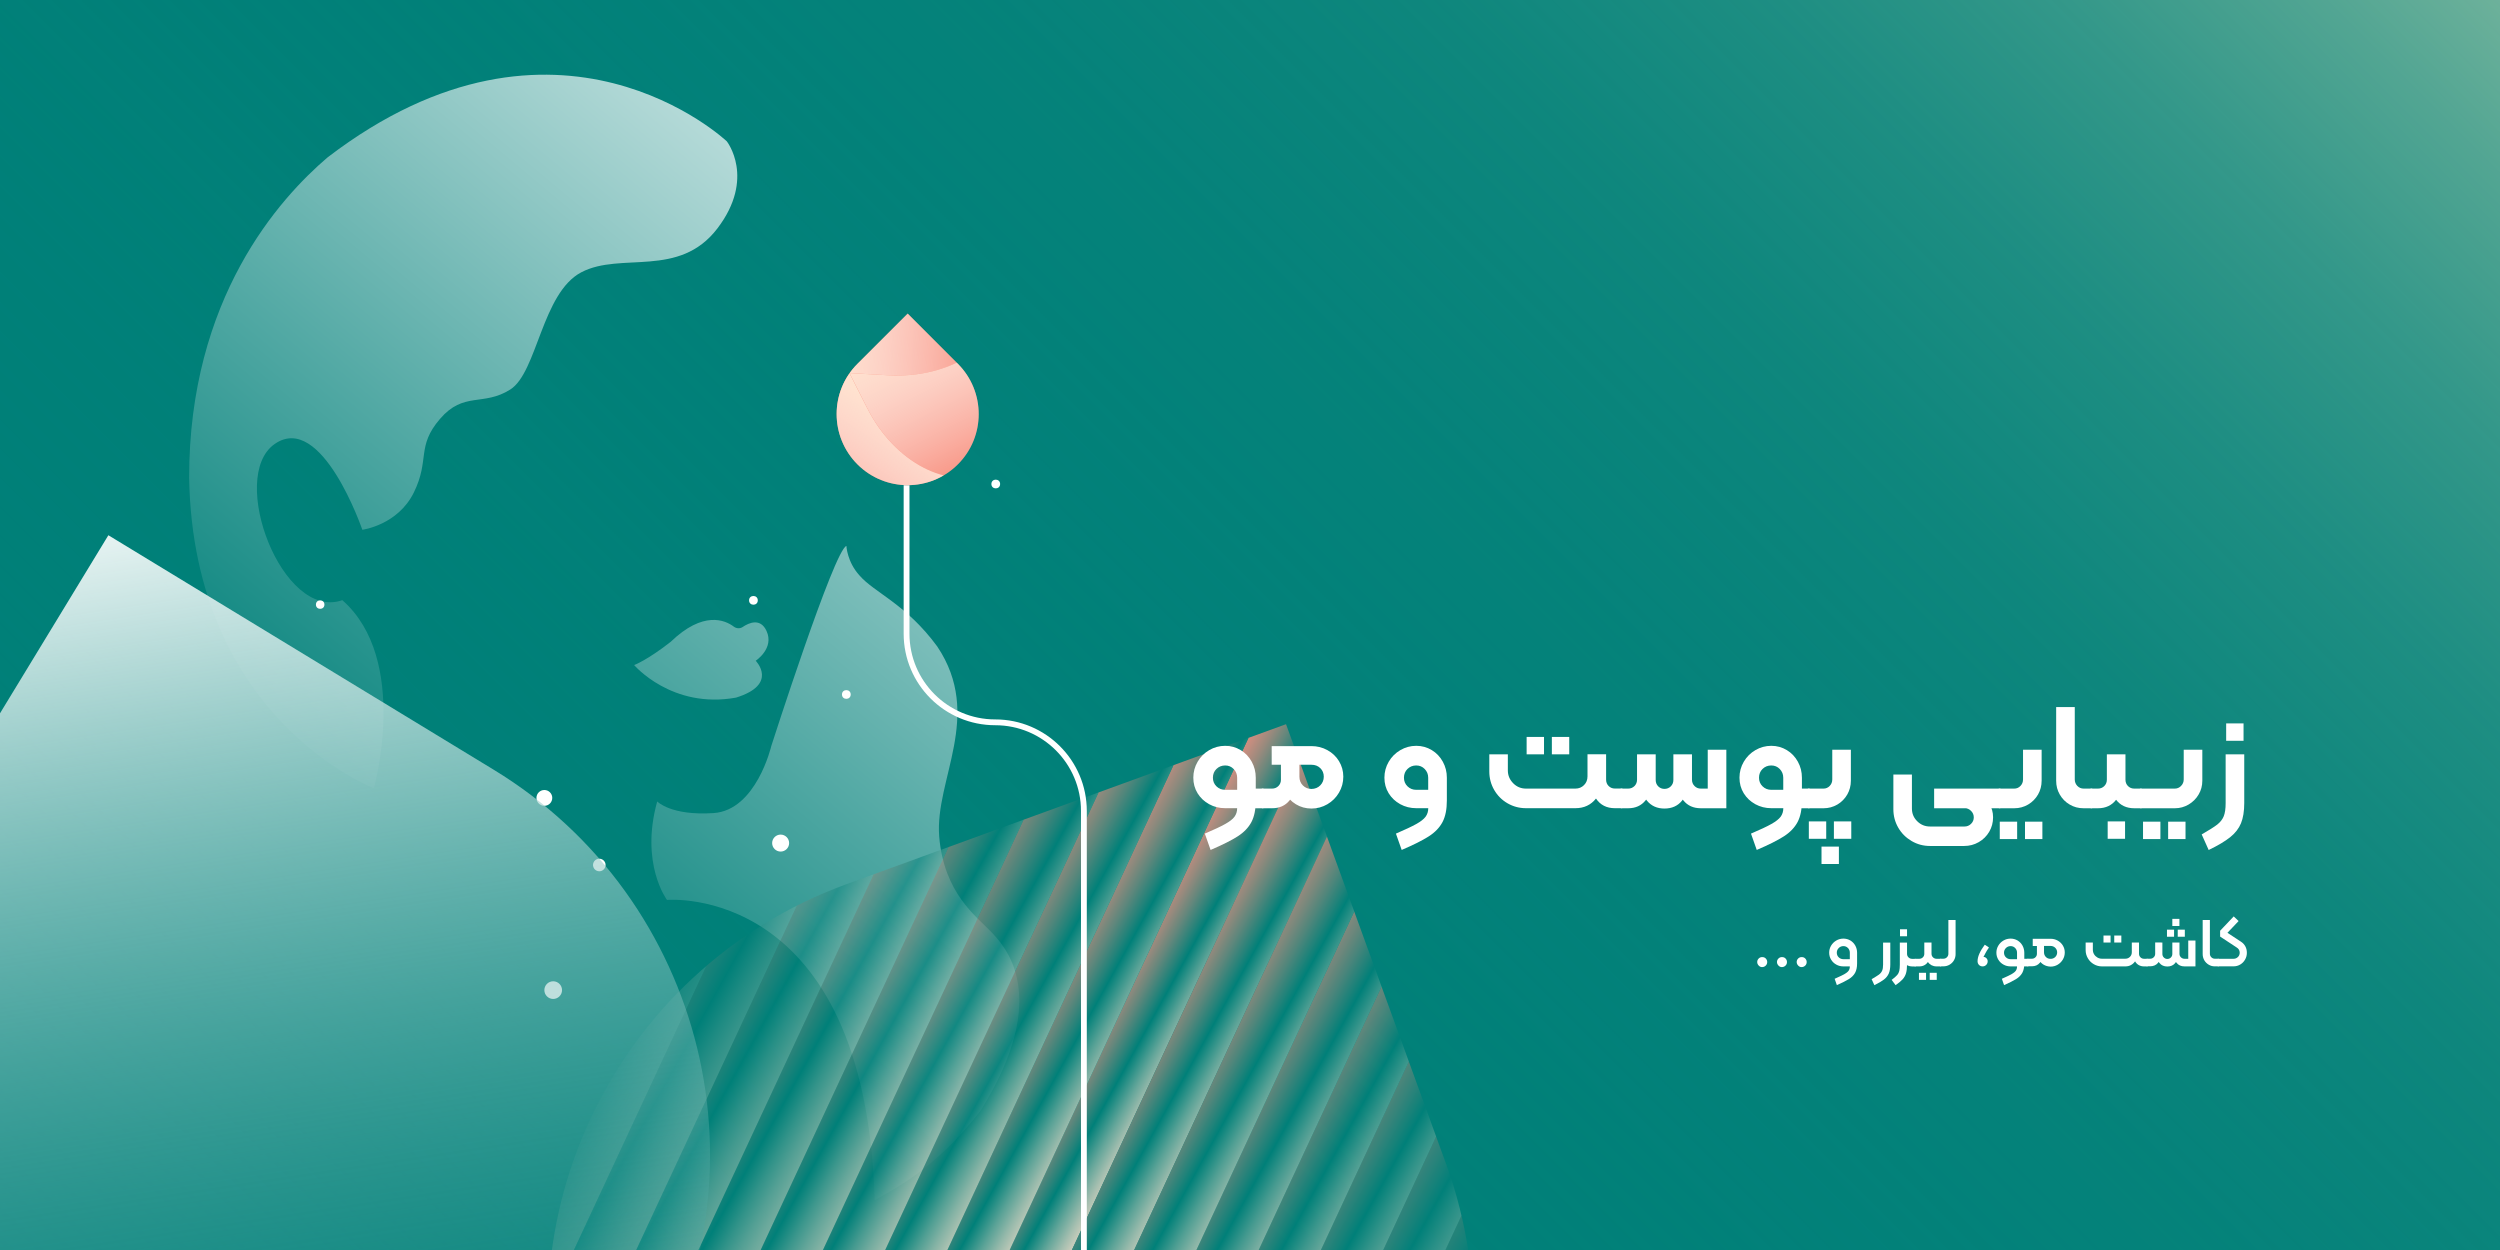
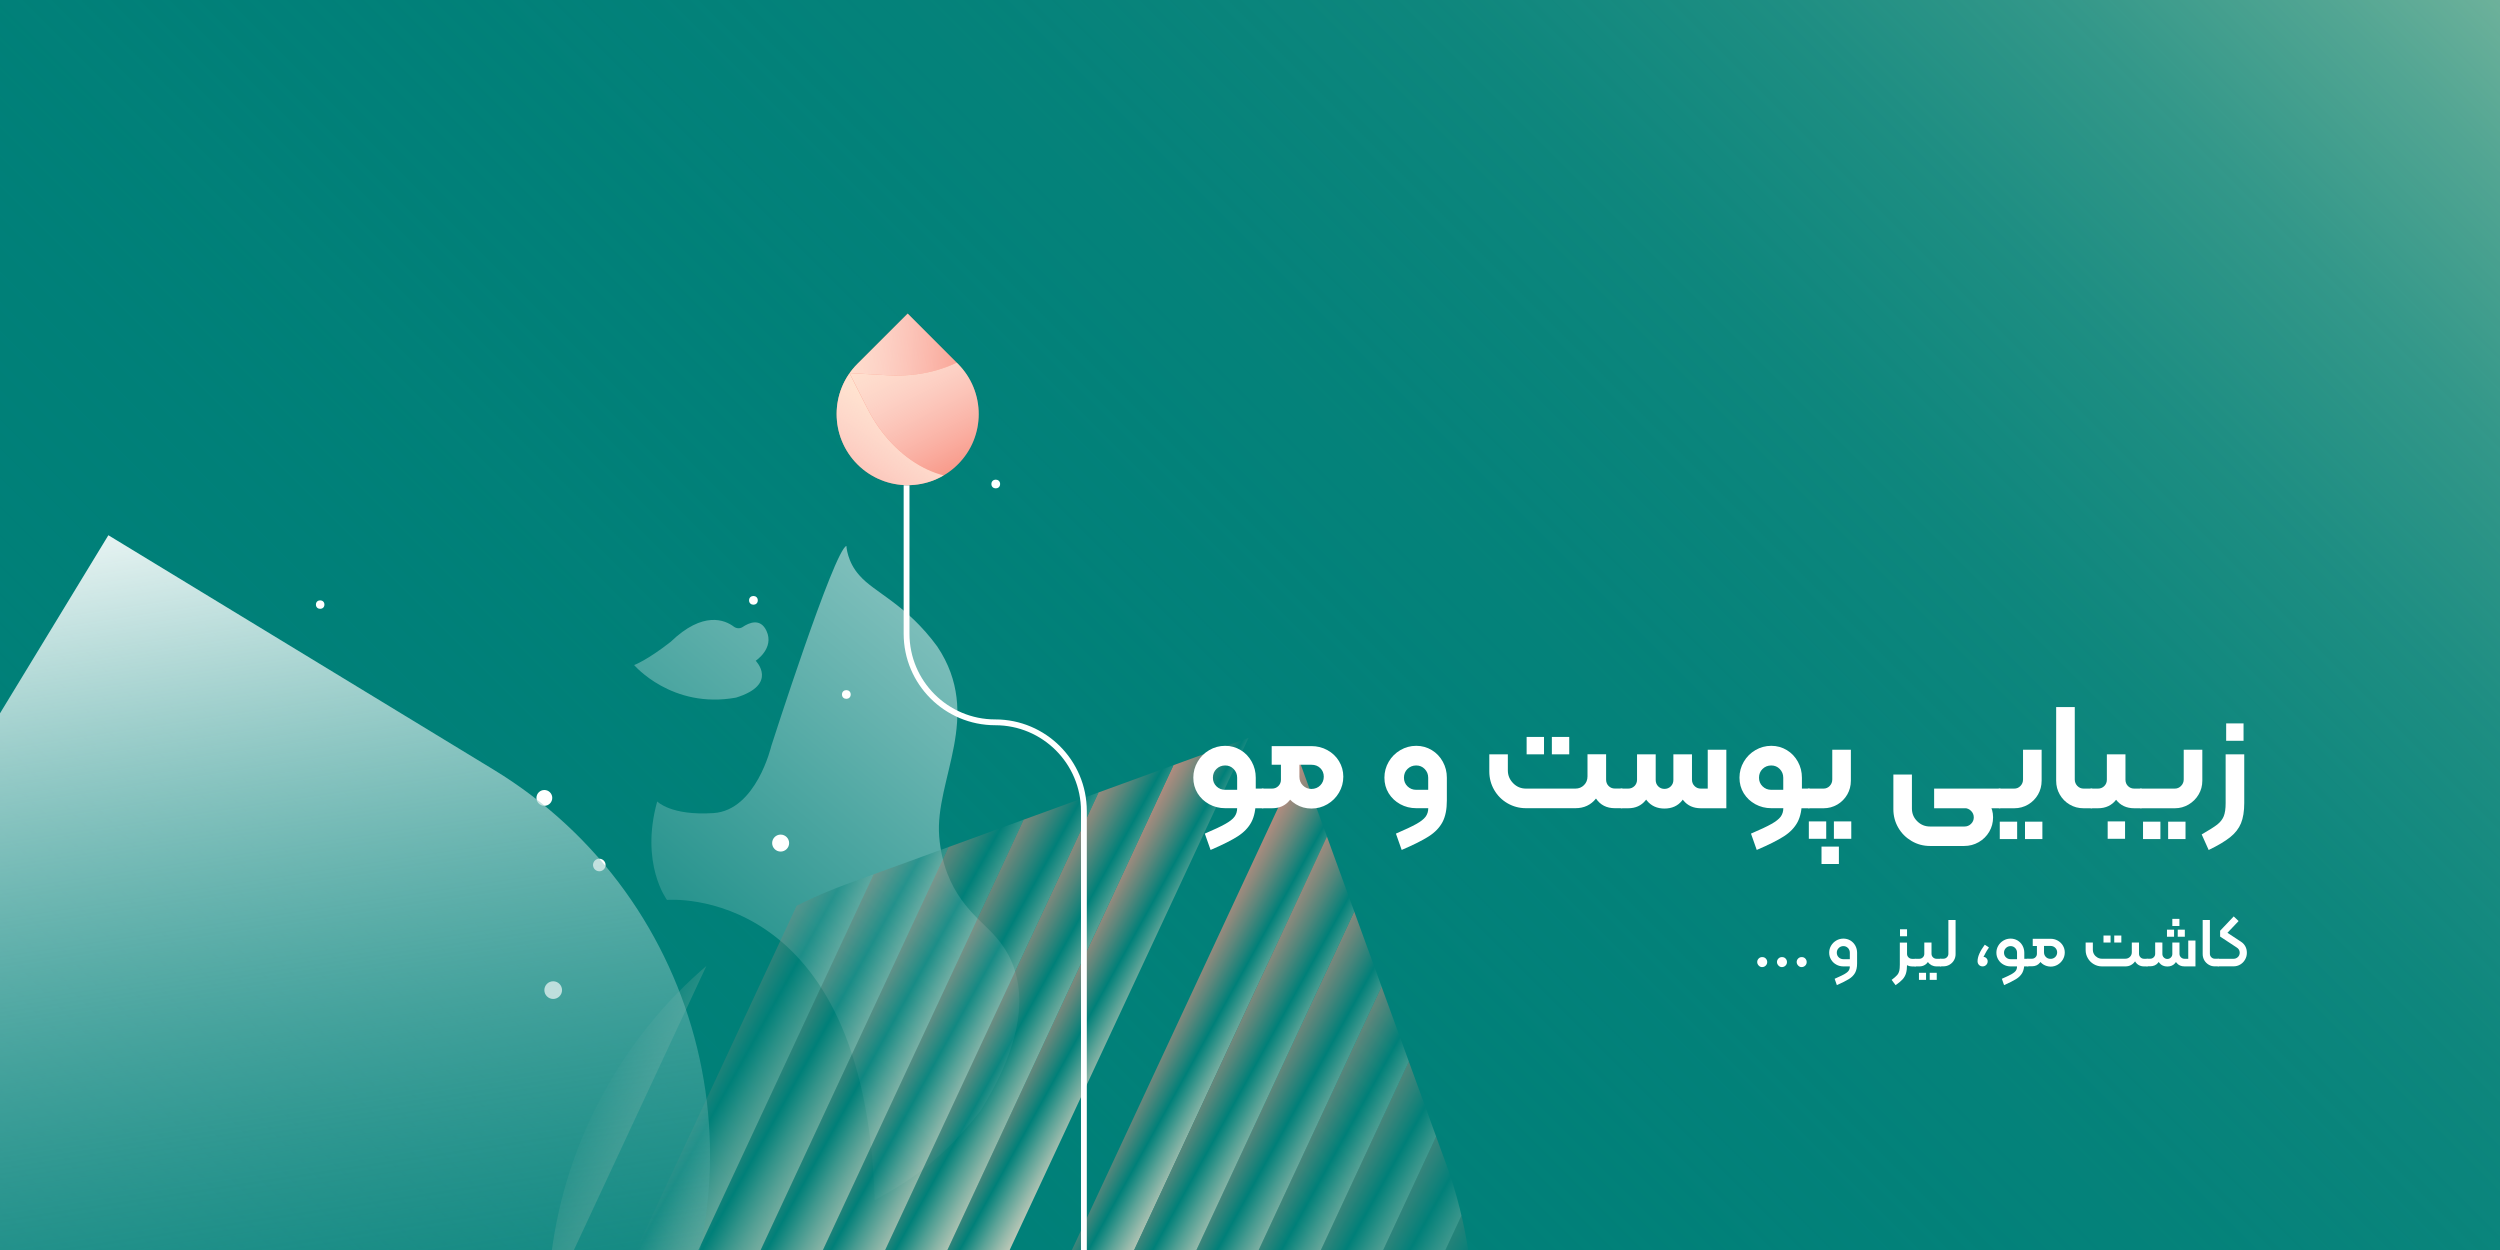
<svg xmlns="http://www.w3.org/2000/svg" xmlns:xlink="http://www.w3.org/1999/xlink" version="1.1" id="Layer_1" x="0px" y="0px" viewBox="0 0 430 215" style="enable-background:new 0 0 430 215;" xml:space="preserve">
  <rect x="0" y="0" width="430" height="215" fill="#333333" stroke="none" />
  <style type="text/css">
	
		.st0{clip-path:url(#SVGID_00000170972690507790472260000011691839667429030324_);fill:url(#SVGID_00000158015776311765867290000011086548434517190324_);}
	.st1{clip-path:url(#SVGID_00000170972690507790472260000011691839667429030324_);}
	.st2{fill:url(#SVGID_00000108272903577322677720000001591815847751777923_);}
	.st3{fill:url(#SVGID_00000028308870107674067630000000721847113619589540_);}
	.st4{fill:url(#SVGID_00000047752121127298501610000010031105960622851770_);}
	.st5{fill:#FFFFFF;}
	.st6{clip-path:url(#SVGID_00000038412836476156883320000011456207136116465555_);}
	.st7{fill:url(#SVGID_00000042725637177796117340000003696378009362118813_);}
	.st8{opacity:0.9;fill:url(#SVGID_00000165217429328296773420000004555182105553349280_);}
	.st9{opacity:0.2;fill:url(#SVGID_00000172411720615926594880000009585909834256603018_);}
	.st10{opacity:0.1;fill:url(#SVGID_00000024000982542577365710000005769944004011983242_);}
	.st11{opacity:0.8;fill:url(#SVGID_00000033340842128505472300000006000421177140786598_);}
	.st12{opacity:0.7;fill:url(#SVGID_00000122682284637109814830000015587283661618025376_);}
	.st13{opacity:0.6;fill:url(#SVGID_00000134243207482931473130000006099789940538105750_);}
	.st14{opacity:0.5;fill:url(#SVGID_00000040574422619176126730000017535447350949629597_);}
	.st15{opacity:0.4;fill:url(#SVGID_00000098941187320799174430000007121221908055106216_);}
	.st16{opacity:0.3;fill:url(#SVGID_00000025404323105567217090000012340818705671851140_);}
	.st17{opacity:0.1;fill:url(#SVGID_00000073708741480484976960000012625528381077817493_);}
	.st18{opacity:0.2;fill:url(#SVGID_00000066485562093037632540000013906219282631072164_);}
	.st19{opacity:0.9;fill:url(#SVGID_00000092426535622803132490000006388007213446797208_);}
	.st20{opacity:0.3;fill:url(#SVGID_00000096767665069099835120000013896615909817292988_);}
	.st21{opacity:0.4;fill:url(#SVGID_00000129207590855062163600000012140413996848274327_);}
	.st22{opacity:0.5;fill:url(#SVGID_00000013177087713777177030000000857105332289230523_);}
	.st23{opacity:0.6;fill:url(#SVGID_00000052822551721130915440000008119623608672830384_);}
	.st24{opacity:0.7;fill:url(#SVGID_00000037652515936818188340000016880931687825733016_);}
	.st25{opacity:0.8;fill:url(#SVGID_00000102532870212916240610000004663045457749913767_);}
	.st26{clip-path:url(#SVGID_00000170972690507790472260000011691839667429030324_);fill:none;stroke:#FFFFFF;stroke-miterlimit:10;}
	.st27{clip-path:url(#SVGID_00000019654317299610670820000005658701078487925429_);}
	.st28{fill:#F89180;}
	.st29{fill:url(#SVGID_00000002371471334217915600000002616016114003450026_);}
	.st30{fill:url(#SVGID_00000064329248514150745560000006878643385500734389_);}
	.st31{fill:url(#SVGID_00000095337344338047600860000000327216948582702733_);}
	.st32{fill:url(#SVGID_00000110442541705920847320000005457840124840971430_);}
	.st33{fill:url(#SVGID_00000118382845165661928700000014541090813979699626_);}
	.st34{fill:url(#SVGID_00000034808564315073223880000016472488525466951043_);}
	
		.st35{clip-path:url(#SVGID_00000170972690507790472260000011691839667429030324_);fill:url(#SVGID_00000134249005903486564770000017407952304470929085_);}
</style>
  <g>
    <g>
      <g>
        <defs>
          <rect id="SVGID_1_" x="0" width="430" height="215" />
        </defs>
        <use xlink:href="#SVGID_1_" style="overflow:visible;fill:#008078;" />
        <clipPath id="SVGID_00000127015355388652206470000003252145237550664832_">
          <use xlink:href="#SVGID_1_" style="overflow:visible;" />
        </clipPath>
        <linearGradient id="SVGID_00000088109336236777429730000009291054800603863171_" gradientUnits="userSpaceOnUse" x1="865.681" y1="975.995" x2="1188.181" y2="1298.495" gradientTransform="matrix(0 -1 1 0 -922.245 1134.431)">
          <stop offset="0" style="stop-color:#008079;stop-opacity:0" />
          <stop offset="0.442" style="stop-color:#02817A;stop-opacity:0.442" />
          <stop offset="0.601" style="stop-color:#09847C;stop-opacity:0.601" />
          <stop offset="0.715" style="stop-color:#14897F;stop-opacity:0.715" />
          <stop offset="0.806" style="stop-color:#259185;stop-opacity:0.806" />
          <stop offset="0.885" style="stop-color:#3B9B8C;stop-opacity:0.885" />
          <stop offset="0.953" style="stop-color:#56A794;stop-opacity:0.953" />
          <stop offset="1" style="stop-color:#6DB19B" />
        </linearGradient>
        <polygon style="clip-path:url(#SVGID_00000127015355388652206470000003252145237550664832_);fill:url(#SVGID_00000088109336236777429730000009291054800603863171_);" points="     430,0 430,215 0,215 0,0    " />
        <g style="clip-path:url(#SVGID_00000127015355388652206470000003252145237550664832_);">
          <linearGradient id="SVGID_00000099654213221329229430000004043978671519798939_" gradientUnits="userSpaceOnUse" x1="150.444" y1="-27.387" x2="27.696" y2="119.733">
            <stop offset="0" style="stop-color:#FFFFFF" />
            <stop offset="1" style="stop-color:#008079" />
          </linearGradient>
-           <path style="fill:url(#SVGID_00000099654213221329229430000004043978671519798939_);" d="M64.31,135.57      c0,0,6.21-22.11-5.43-32.34c-10.31,3.63-19.73-21.21-11.64-26.86s15.08,14.75,15.08,14.75s6.1-0.78,8.87-6.43      s0.39-7.87,4.49-12.64S83.1,69.94,87.76,67c4.66-2.94,5.43-16.63,12.25-20.18s16.8,1.11,23.39-7.54s1.61-14.97,1.61-14.97      s-29.1-27.55-68.68,2.77c-8.25,7.04-23.82,24.22-23.8,55.12C33.27,123.82,64.31,135.57,64.31,135.57z" />
          <linearGradient id="SVGID_00000069387177448843601250000017905836245741857412_" gradientUnits="userSpaceOnUse" x1="202.935" y1="16.408" x2="80.187" y2="163.528">
            <stop offset="0" style="stop-color:#FFFFFF" />
            <stop offset="1" style="stop-color:#008079" />
          </linearGradient>
          <path style="fill:url(#SVGID_00000069387177448843601250000017905836245741857412_);" d="M109.07,114.39c0,0,2.21-0.8,6.28-3.99      c5.61-5.4,9.36-3.75,10.86-2.62c0.45,0.34,1.06,0.38,1.52,0.07c1.09-0.74,3.05-1.61,4.11,0.67c1.39,3-1.86,5.13-1.86,5.13      s3.99,4.05-3.38,6.34C115.55,122,109.07,114.39,109.07,114.39z" />
          <linearGradient id="SVGID_00000096059142030980125930000007648674423638106806_" gradientUnits="userSpaceOnUse" x1="237.917" y1="45.595" x2="115.169" y2="192.715">
            <stop offset="0" style="stop-color:#FFFFFF" />
            <stop offset="1" style="stop-color:#008079" />
          </linearGradient>
          <path style="fill:url(#SVGID_00000096059142030980125930000007648674423638106806_);" d="M114.72,154.79      c0,0-4.67-6.21-1.68-16.94c0,0,2.35,2.49,9.7,2c7.35-0.5,9.92-11.53,9.92-11.53s10.81-33.7,12.92-34.42c0,0,0.11,2.74,2.27,5.1      c2.55,2.94,8.04,4.93,13.36,12.2c7.98,11.92-0.44,22.89,0.33,32.65s6.49,13.86,8.81,16.3c2.33,2.44,10.81,10.92-1.72,30.93      c-7.71,9.92-14.47,13.19-18.18,15.36C148.84,151.71,114.72,154.79,114.72,154.79z" />
        </g>
        <g style="clip-path:url(#SVGID_00000127015355388652206470000003252145237550664832_);">
          <circle class="st5" cx="145.57" cy="119.45" r="0.75" />
          <circle class="st5" cx="95.15" cy="170.3" r="1.52" />
          <circle class="st5" cx="93.63" cy="137.24" r="1.36" />
          <circle class="st5" cx="55.07" cy="103.99" r="0.73" />
          <circle class="st5" cx="103.08" cy="148.78" r="1.08" />
          <circle class="st5" cx="134.27" cy="145.01" r="1.46" />
          <circle class="st5" cx="129.59" cy="103.26" r="0.75" />
          <circle class="st5" cx="171.27" cy="83.25" r="0.75" />
        </g>
        <g style="clip-path:url(#SVGID_00000127015355388652206470000003252145237550664832_);">
          <defs>
            <path id="SVGID_00000023245653174726692290000004163547631691792777_" d="M99.75,254.36l-0.8-2.21       c-14.75-40.52,6.14-85.33,46.67-100.08l75.58-27.51l27.51,75.58c14.75,40.52-6.14,85.33-46.67,100.08l-2.21,0.8       C159.3,315.77,114.5,294.88,99.75,254.36z" />
          </defs>
          <clipPath id="SVGID_00000075125685442245882250000003351400602914324611_">
            <use xlink:href="#SVGID_00000023245653174726692290000004163547631691792777_" style="overflow:visible;" />
          </clipPath>
          <g style="clip-path:url(#SVGID_00000075125685442245882250000003351400602914324611_);">
            <linearGradient id="SVGID_00000019671865400948524400000002494338096740223129_" gradientUnits="userSpaceOnUse" x1="9341.33" y1="5987.668" x2="9364.301" y2="5989.274" gradientTransform="matrix(0.906 0.423 -0.423 0.906 -5764.935 -9168.796)">
              <stop offset="0" style="stop-color:#F79080" />
              <stop offset="0.053" style="stop-color:#F19080" />
              <stop offset="0.125" style="stop-color:#DF8E7F" />
              <stop offset="0.208" style="stop-color:#C28D7F" />
              <stop offset="0.3" style="stop-color:#9A8A7D" />
              <stop offset="0.398" style="stop-color:#66877C" />
              <stop offset="0.501" style="stop-color:#28837A" />
              <stop offset="0.562" style="stop-color:#008079" />
              <stop offset="0.584" style="stop-color:#10867E" />
              <stop offset="0.703" style="stop-color:#64A69A" />
              <stop offset="0.808" style="stop-color:#A6BFB0" />
              <stop offset="0.896" style="stop-color:#D6D2C0" />
              <stop offset="0.962" style="stop-color:#F4DDCA" />
              <stop offset="1" style="stop-color:#FFE1CE" />
            </linearGradient>
-             <polygon style="fill:url(#SVGID_00000019671865400948524400000002494338096740223129_);" points="144.72,300.03 135.93,295.93        216.79,122.52 225.58,126.62      " />
            <linearGradient id="SVGID_00000176755033822802979540000017370131346381821879_" gradientUnits="userSpaceOnUse" x1="9331.626" y1="5987.668" x2="9354.597" y2="5989.274" gradientTransform="matrix(0.906 0.423 -0.423 0.906 -5764.935 -9168.796)">
              <stop offset="0" style="stop-color:#F79080" />
              <stop offset="0.053" style="stop-color:#F19080" />
              <stop offset="0.125" style="stop-color:#DF8E7F" />
              <stop offset="0.208" style="stop-color:#C28D7F" />
              <stop offset="0.3" style="stop-color:#9A8A7D" />
              <stop offset="0.398" style="stop-color:#66877C" />
              <stop offset="0.501" style="stop-color:#28837A" />
              <stop offset="0.562" style="stop-color:#008079" />
              <stop offset="0.584" style="stop-color:#10867E" />
              <stop offset="0.703" style="stop-color:#64A69A" />
              <stop offset="0.808" style="stop-color:#A6BFB0" />
              <stop offset="0.896" style="stop-color:#D6D2C0" />
              <stop offset="0.962" style="stop-color:#F4DDCA" />
              <stop offset="1" style="stop-color:#FFE1CE" />
            </linearGradient>
            <polygon style="opacity:0.9;fill:url(#SVGID_00000176755033822802979540000017370131346381821879_);" points="135.93,295.93        127.13,291.82 207.99,118.42 216.79,122.52      " />
            <linearGradient id="SVGID_00000002359734197670484480000010526432777083026615_" gradientUnits="userSpaceOnUse" x1="9263.698" y1="5987.667" x2="9286.669" y2="5989.274" gradientTransform="matrix(0.906 0.423 -0.423 0.906 -5764.935 -9168.796)">
              <stop offset="0" style="stop-color:#F79080" />
              <stop offset="0.053" style="stop-color:#F19080" />
              <stop offset="0.125" style="stop-color:#DF8E7F" />
              <stop offset="0.208" style="stop-color:#C28D7F" />
              <stop offset="0.3" style="stop-color:#9A8A7D" />
              <stop offset="0.398" style="stop-color:#66877C" />
              <stop offset="0.501" style="stop-color:#28837A" />
              <stop offset="0.562" style="stop-color:#008079" />
              <stop offset="0.584" style="stop-color:#10867E" />
              <stop offset="0.703" style="stop-color:#64A69A" />
              <stop offset="0.808" style="stop-color:#A6BFB0" />
              <stop offset="0.896" style="stop-color:#D6D2C0" />
              <stop offset="0.962" style="stop-color:#F4DDCA" />
              <stop offset="1" style="stop-color:#FFE1CE" />
            </linearGradient>
            <polygon style="opacity:0.2;fill:url(#SVGID_00000002359734197670484480000010526432777083026615_);" points="74.36,267.22        65.57,263.12 146.43,89.71 155.23,93.81      " />
            <linearGradient id="SVGID_00000000205866624833398770000006650154899080946320_" gradientUnits="userSpaceOnUse" x1="9253.994" y1="5987.667" x2="9276.965" y2="5989.274" gradientTransform="matrix(0.906 0.423 -0.423 0.906 -5764.935 -9168.796)">
              <stop offset="0" style="stop-color:#F79080" />
              <stop offset="0.053" style="stop-color:#F19080" />
              <stop offset="0.125" style="stop-color:#DF8E7F" />
              <stop offset="0.208" style="stop-color:#C28D7F" />
              <stop offset="0.3" style="stop-color:#9A8A7D" />
              <stop offset="0.398" style="stop-color:#66877C" />
              <stop offset="0.501" style="stop-color:#28837A" />
              <stop offset="0.562" style="stop-color:#008079" />
              <stop offset="0.584" style="stop-color:#10867E" />
              <stop offset="0.703" style="stop-color:#64A69A" />
              <stop offset="0.808" style="stop-color:#A6BFB0" />
              <stop offset="0.896" style="stop-color:#D6D2C0" />
              <stop offset="0.962" style="stop-color:#F4DDCA" />
              <stop offset="1" style="stop-color:#FFE1CE" />
            </linearGradient>
            <polygon style="opacity:0.1;fill:url(#SVGID_00000000205866624833398770000006650154899080946320_);" points="65.57,263.12        56.78,259.02 137.64,85.61 146.43,89.71      " />
            <linearGradient id="SVGID_00000099641451715953371650000009761632259452963739_" gradientUnits="userSpaceOnUse" x1="9321.922" y1="5987.668" x2="9344.893" y2="5989.274" gradientTransform="matrix(0.906 0.423 -0.423 0.906 -5764.935 -9168.796)">
              <stop offset="0" style="stop-color:#F79080" />
              <stop offset="0.053" style="stop-color:#F19080" />
              <stop offset="0.125" style="stop-color:#DF8E7F" />
              <stop offset="0.208" style="stop-color:#C28D7F" />
              <stop offset="0.3" style="stop-color:#9A8A7D" />
              <stop offset="0.398" style="stop-color:#66877C" />
              <stop offset="0.501" style="stop-color:#28837A" />
              <stop offset="0.562" style="stop-color:#008079" />
              <stop offset="0.584" style="stop-color:#10867E" />
              <stop offset="0.703" style="stop-color:#64A69A" />
              <stop offset="0.808" style="stop-color:#A6BFB0" />
              <stop offset="0.896" style="stop-color:#D6D2C0" />
              <stop offset="0.962" style="stop-color:#F4DDCA" />
              <stop offset="1" style="stop-color:#FFE1CE" />
            </linearGradient>
            <polygon style="opacity:0.8;fill:url(#SVGID_00000099641451715953371650000009761632259452963739_);" points="127.13,291.82        118.34,287.72 199.2,114.32 207.99,118.42      " />
            <linearGradient id="SVGID_00000070105832715350608280000001445847452877544840_" gradientUnits="userSpaceOnUse" x1="9312.218" y1="5987.668" x2="9335.189" y2="5989.274" gradientTransform="matrix(0.906 0.423 -0.423 0.906 -5764.935 -9168.796)">
              <stop offset="0" style="stop-color:#F79080" />
              <stop offset="0.053" style="stop-color:#F19080" />
              <stop offset="0.125" style="stop-color:#DF8E7F" />
              <stop offset="0.208" style="stop-color:#C28D7F" />
              <stop offset="0.3" style="stop-color:#9A8A7D" />
              <stop offset="0.398" style="stop-color:#66877C" />
              <stop offset="0.501" style="stop-color:#28837A" />
              <stop offset="0.562" style="stop-color:#008079" />
              <stop offset="0.584" style="stop-color:#10867E" />
              <stop offset="0.703" style="stop-color:#64A69A" />
              <stop offset="0.808" style="stop-color:#A6BFB0" />
              <stop offset="0.896" style="stop-color:#D6D2C0" />
              <stop offset="0.962" style="stop-color:#F4DDCA" />
              <stop offset="1" style="stop-color:#FFE1CE" />
            </linearGradient>
            <polygon style="opacity:0.7;fill:url(#SVGID_00000070105832715350608280000001445847452877544840_);" points="118.34,287.72        109.54,283.62 190.41,110.22 199.2,114.32      " />
            <linearGradient id="SVGID_00000021808175328425897490000006390605173113135512_" gradientUnits="userSpaceOnUse" x1="9302.514" y1="5987.668" x2="9325.484" y2="5989.274" gradientTransform="matrix(0.906 0.423 -0.423 0.906 -5764.935 -9168.796)">
              <stop offset="0" style="stop-color:#F79080" />
              <stop offset="0.053" style="stop-color:#F19080" />
              <stop offset="0.125" style="stop-color:#DF8E7F" />
              <stop offset="0.208" style="stop-color:#C28D7F" />
              <stop offset="0.3" style="stop-color:#9A8A7D" />
              <stop offset="0.398" style="stop-color:#66877C" />
              <stop offset="0.501" style="stop-color:#28837A" />
              <stop offset="0.562" style="stop-color:#008079" />
              <stop offset="0.584" style="stop-color:#10867E" />
              <stop offset="0.703" style="stop-color:#64A69A" />
              <stop offset="0.808" style="stop-color:#A6BFB0" />
              <stop offset="0.896" style="stop-color:#D6D2C0" />
              <stop offset="0.962" style="stop-color:#F4DDCA" />
              <stop offset="1" style="stop-color:#FFE1CE" />
            </linearGradient>
            <polygon style="opacity:0.6;fill:url(#SVGID_00000021808175328425897490000006390605173113135512_);" points="109.54,283.62        100.75,279.52 181.61,106.11 190.41,110.22      " />
            <linearGradient id="SVGID_00000052782434898397993260000013395997188118637960_" gradientUnits="userSpaceOnUse" x1="9292.81" y1="5987.668" x2="9315.78" y2="5989.274" gradientTransform="matrix(0.906 0.423 -0.423 0.906 -5764.935 -9168.796)">
              <stop offset="0" style="stop-color:#F79080" />
              <stop offset="0.053" style="stop-color:#F19080" />
              <stop offset="0.125" style="stop-color:#DF8E7F" />
              <stop offset="0.208" style="stop-color:#C28D7F" />
              <stop offset="0.3" style="stop-color:#9A8A7D" />
              <stop offset="0.398" style="stop-color:#66877C" />
              <stop offset="0.501" style="stop-color:#28837A" />
              <stop offset="0.562" style="stop-color:#008079" />
              <stop offset="0.584" style="stop-color:#10867E" />
              <stop offset="0.703" style="stop-color:#64A69A" />
              <stop offset="0.808" style="stop-color:#A6BFB0" />
              <stop offset="0.896" style="stop-color:#D6D2C0" />
              <stop offset="0.962" style="stop-color:#F4DDCA" />
              <stop offset="1" style="stop-color:#FFE1CE" />
            </linearGradient>
            <polygon style="opacity:0.5;fill:url(#SVGID_00000052782434898397993260000013395997188118637960_);" points="100.75,279.52        91.95,275.42 172.82,102.01 181.61,106.11      " />
            <linearGradient id="SVGID_00000137133571874963541180000015336672844222918838_" gradientUnits="userSpaceOnUse" x1="9283.105" y1="5987.668" x2="9306.077" y2="5989.274" gradientTransform="matrix(0.906 0.423 -0.423 0.906 -5764.935 -9168.796)">
              <stop offset="0" style="stop-color:#F79080" />
              <stop offset="0.053" style="stop-color:#F19080" />
              <stop offset="0.125" style="stop-color:#DF8E7F" />
              <stop offset="0.208" style="stop-color:#C28D7F" />
              <stop offset="0.3" style="stop-color:#9A8A7D" />
              <stop offset="0.398" style="stop-color:#66877C" />
              <stop offset="0.501" style="stop-color:#28837A" />
              <stop offset="0.562" style="stop-color:#008079" />
              <stop offset="0.584" style="stop-color:#10867E" />
              <stop offset="0.703" style="stop-color:#64A69A" />
              <stop offset="0.808" style="stop-color:#A6BFB0" />
              <stop offset="0.896" style="stop-color:#D6D2C0" />
              <stop offset="0.962" style="stop-color:#F4DDCA" />
              <stop offset="1" style="stop-color:#FFE1CE" />
            </linearGradient>
            <polygon style="opacity:0.4;fill:url(#SVGID_00000137133571874963541180000015336672844222918838_);" points="91.95,275.42        83.16,271.32 164.02,97.91 172.82,102.01      " />
            <linearGradient id="SVGID_00000120524398279100489480000002878365837168643741_" gradientUnits="userSpaceOnUse" x1="9273.402" y1="5987.668" x2="9296.373" y2="5989.274" gradientTransform="matrix(0.906 0.423 -0.423 0.906 -5764.935 -9168.796)">
              <stop offset="0" style="stop-color:#F79080" />
              <stop offset="0.053" style="stop-color:#F19080" />
              <stop offset="0.125" style="stop-color:#DF8E7F" />
              <stop offset="0.208" style="stop-color:#C28D7F" />
              <stop offset="0.3" style="stop-color:#9A8A7D" />
              <stop offset="0.398" style="stop-color:#66877C" />
              <stop offset="0.501" style="stop-color:#28837A" />
              <stop offset="0.562" style="stop-color:#008079" />
              <stop offset="0.584" style="stop-color:#10867E" />
              <stop offset="0.703" style="stop-color:#64A69A" />
              <stop offset="0.808" style="stop-color:#A6BFB0" />
              <stop offset="0.896" style="stop-color:#D6D2C0" />
              <stop offset="0.962" style="stop-color:#F4DDCA" />
              <stop offset="1" style="stop-color:#FFE1CE" />
            </linearGradient>
-             <polygon style="opacity:0.3;fill:url(#SVGID_00000120524398279100489480000002878365837168643741_);" points="83.16,271.32        74.36,267.22 155.23,93.81 164.02,97.91      " />
            <linearGradient id="SVGID_00000170978581721893697760000014457194124329641119_" gradientUnits="userSpaceOnUse" x1="9428.665" y1="5987.668" x2="9451.636" y2="5989.274" gradientTransform="matrix(0.906 0.423 -0.423 0.906 -5764.935 -9168.796)">
              <stop offset="0" style="stop-color:#F79080" />
              <stop offset="0.053" style="stop-color:#F19080" />
              <stop offset="0.125" style="stop-color:#DF8E7F" />
              <stop offset="0.208" style="stop-color:#C28D7F" />
              <stop offset="0.3" style="stop-color:#9A8A7D" />
              <stop offset="0.398" style="stop-color:#66877C" />
              <stop offset="0.501" style="stop-color:#28837A" />
              <stop offset="0.562" style="stop-color:#008079" />
              <stop offset="0.584" style="stop-color:#10867E" />
              <stop offset="0.703" style="stop-color:#64A69A" />
              <stop offset="0.808" style="stop-color:#A6BFB0" />
              <stop offset="0.896" style="stop-color:#D6D2C0" />
              <stop offset="0.962" style="stop-color:#F4DDCA" />
              <stop offset="1" style="stop-color:#FFE1CE" />
            </linearGradient>
            <polygon style="opacity:0.1;fill:url(#SVGID_00000170978581721893697760000014457194124329641119_);" points="223.88,336.94        215.08,332.84 295.94,159.43 304.74,163.53      " />
            <linearGradient id="SVGID_00000019655185118896452220000013569610834539050645_" gradientUnits="userSpaceOnUse" x1="9418.962" y1="5987.668" x2="9441.933" y2="5989.274" gradientTransform="matrix(0.906 0.423 -0.423 0.906 -5764.935 -9168.796)">
              <stop offset="0" style="stop-color:#F79080" />
              <stop offset="0.053" style="stop-color:#F19080" />
              <stop offset="0.125" style="stop-color:#DF8E7F" />
              <stop offset="0.208" style="stop-color:#C28D7F" />
              <stop offset="0.3" style="stop-color:#9A8A7D" />
              <stop offset="0.398" style="stop-color:#66877C" />
              <stop offset="0.501" style="stop-color:#28837A" />
              <stop offset="0.562" style="stop-color:#008079" />
              <stop offset="0.584" style="stop-color:#10867E" />
              <stop offset="0.703" style="stop-color:#64A69A" />
              <stop offset="0.808" style="stop-color:#A6BFB0" />
              <stop offset="0.896" style="stop-color:#D6D2C0" />
              <stop offset="0.962" style="stop-color:#F4DDCA" />
              <stop offset="1" style="stop-color:#FFE1CE" />
            </linearGradient>
            <polygon style="opacity:0.2;fill:url(#SVGID_00000019655185118896452220000013569610834539050645_);" points="215.08,332.84        206.29,328.73 287.15,155.33 295.94,159.43      " />
            <linearGradient id="SVGID_00000057109699435912696410000017030944617392047256_" gradientUnits="userSpaceOnUse" x1="9351.033" y1="5987.668" x2="9374.005" y2="5989.274" gradientTransform="matrix(0.906 0.423 -0.423 0.906 -5764.935 -9168.796)">
              <stop offset="0" style="stop-color:#F79080" />
              <stop offset="0.053" style="stop-color:#F19080" />
              <stop offset="0.125" style="stop-color:#DF8E7F" />
              <stop offset="0.208" style="stop-color:#C28D7F" />
              <stop offset="0.3" style="stop-color:#9A8A7D" />
              <stop offset="0.398" style="stop-color:#66877C" />
              <stop offset="0.501" style="stop-color:#28837A" />
              <stop offset="0.562" style="stop-color:#008079" />
              <stop offset="0.584" style="stop-color:#10867E" />
              <stop offset="0.703" style="stop-color:#64A69A" />
              <stop offset="0.808" style="stop-color:#A6BFB0" />
              <stop offset="0.896" style="stop-color:#D6D2C0" />
              <stop offset="0.962" style="stop-color:#F4DDCA" />
              <stop offset="1" style="stop-color:#FFE1CE" />
            </linearGradient>
            <polygon style="opacity:0.9;fill:url(#SVGID_00000057109699435912696410000017030944617392047256_);" points="153.52,304.13        144.72,300.03 225.58,126.62 234.38,130.72      " />
            <linearGradient id="SVGID_00000035521734721251714110000009895982964018485654_" gradientUnits="userSpaceOnUse" x1="9409.258" y1="5987.668" x2="9432.228" y2="5989.274" gradientTransform="matrix(0.906 0.423 -0.423 0.906 -5764.935 -9168.796)">
              <stop offset="0" style="stop-color:#F79080" />
              <stop offset="0.053" style="stop-color:#F19080" />
              <stop offset="0.125" style="stop-color:#DF8E7F" />
              <stop offset="0.208" style="stop-color:#C28D7F" />
              <stop offset="0.3" style="stop-color:#9A8A7D" />
              <stop offset="0.398" style="stop-color:#66877C" />
              <stop offset="0.501" style="stop-color:#28837A" />
              <stop offset="0.562" style="stop-color:#008079" />
              <stop offset="0.584" style="stop-color:#10867E" />
              <stop offset="0.703" style="stop-color:#64A69A" />
              <stop offset="0.808" style="stop-color:#A6BFB0" />
              <stop offset="0.896" style="stop-color:#D6D2C0" />
              <stop offset="0.962" style="stop-color:#F4DDCA" />
              <stop offset="1" style="stop-color:#FFE1CE" />
            </linearGradient>
            <polygon style="opacity:0.3;fill:url(#SVGID_00000035521734721251714110000009895982964018485654_);" points="206.29,328.73        197.49,324.63 278.35,151.23 287.15,155.33      " />
            <linearGradient id="SVGID_00000154405340083435158540000008764425110031700353_" gradientUnits="userSpaceOnUse" x1="9399.554" y1="5987.668" x2="9422.524" y2="5989.274" gradientTransform="matrix(0.906 0.423 -0.423 0.906 -5764.935 -9168.796)">
              <stop offset="0" style="stop-color:#F79080" />
              <stop offset="0.053" style="stop-color:#F19080" />
              <stop offset="0.125" style="stop-color:#DF8E7F" />
              <stop offset="0.208" style="stop-color:#C28D7F" />
              <stop offset="0.3" style="stop-color:#9A8A7D" />
              <stop offset="0.398" style="stop-color:#66877C" />
              <stop offset="0.501" style="stop-color:#28837A" />
              <stop offset="0.562" style="stop-color:#008079" />
              <stop offset="0.584" style="stop-color:#10867E" />
              <stop offset="0.703" style="stop-color:#64A69A" />
              <stop offset="0.808" style="stop-color:#A6BFB0" />
              <stop offset="0.896" style="stop-color:#D6D2C0" />
              <stop offset="0.962" style="stop-color:#F4DDCA" />
              <stop offset="1" style="stop-color:#FFE1CE" />
            </linearGradient>
            <polygon style="opacity:0.4;fill:url(#SVGID_00000154405340083435158540000008764425110031700353_);" points="197.49,324.63        188.7,320.53 269.56,147.13 278.35,151.23      " />
            <linearGradient id="SVGID_00000039111279516139377620000008747017815775061393_" gradientUnits="userSpaceOnUse" x1="9389.85" y1="5987.668" x2="9412.82" y2="5989.274" gradientTransform="matrix(0.906 0.423 -0.423 0.906 -5764.935 -9168.796)">
              <stop offset="0" style="stop-color:#F79080" />
              <stop offset="0.053" style="stop-color:#F19080" />
              <stop offset="0.125" style="stop-color:#DF8E7F" />
              <stop offset="0.208" style="stop-color:#C28D7F" />
              <stop offset="0.3" style="stop-color:#9A8A7D" />
              <stop offset="0.398" style="stop-color:#66877C" />
              <stop offset="0.501" style="stop-color:#28837A" />
              <stop offset="0.562" style="stop-color:#008079" />
              <stop offset="0.584" style="stop-color:#10867E" />
              <stop offset="0.703" style="stop-color:#64A69A" />
              <stop offset="0.808" style="stop-color:#A6BFB0" />
              <stop offset="0.896" style="stop-color:#D6D2C0" />
              <stop offset="0.962" style="stop-color:#F4DDCA" />
              <stop offset="1" style="stop-color:#FFE1CE" />
            </linearGradient>
            <polygon style="opacity:0.5;fill:url(#SVGID_00000039111279516139377620000008747017815775061393_);" points="188.7,320.53        179.9,316.43 260.76,143.02 269.56,147.13      " />
            <linearGradient id="SVGID_00000139983656546571809200000008307076111530162818_" gradientUnits="userSpaceOnUse" x1="9380.146" y1="5987.668" x2="9403.116" y2="5989.274" gradientTransform="matrix(0.906 0.423 -0.423 0.906 -5764.935 -9168.796)">
              <stop offset="0" style="stop-color:#F79080" />
              <stop offset="0.053" style="stop-color:#F19080" />
              <stop offset="0.125" style="stop-color:#DF8E7F" />
              <stop offset="0.208" style="stop-color:#C28D7F" />
              <stop offset="0.3" style="stop-color:#9A8A7D" />
              <stop offset="0.398" style="stop-color:#66877C" />
              <stop offset="0.501" style="stop-color:#28837A" />
              <stop offset="0.562" style="stop-color:#008079" />
              <stop offset="0.584" style="stop-color:#10867E" />
              <stop offset="0.703" style="stop-color:#64A69A" />
              <stop offset="0.808" style="stop-color:#A6BFB0" />
              <stop offset="0.896" style="stop-color:#D6D2C0" />
              <stop offset="0.962" style="stop-color:#F4DDCA" />
              <stop offset="1" style="stop-color:#FFE1CE" />
            </linearGradient>
            <polygon style="opacity:0.6;fill:url(#SVGID_00000139983656546571809200000008307076111530162818_);" points="179.9,316.43        171.11,312.33 251.97,138.92 260.76,143.02      " />
            <linearGradient id="SVGID_00000077309588048427655730000002219931876510351017_" gradientUnits="userSpaceOnUse" x1="9370.441" y1="5987.668" x2="9393.412" y2="5989.274" gradientTransform="matrix(0.906 0.423 -0.423 0.906 -5764.935 -9168.796)">
              <stop offset="0" style="stop-color:#F79080" />
              <stop offset="0.053" style="stop-color:#F19080" />
              <stop offset="0.125" style="stop-color:#DF8E7F" />
              <stop offset="0.208" style="stop-color:#C28D7F" />
              <stop offset="0.3" style="stop-color:#9A8A7D" />
              <stop offset="0.398" style="stop-color:#66877C" />
              <stop offset="0.501" style="stop-color:#28837A" />
              <stop offset="0.562" style="stop-color:#008079" />
              <stop offset="0.584" style="stop-color:#10867E" />
              <stop offset="0.703" style="stop-color:#64A69A" />
              <stop offset="0.808" style="stop-color:#A6BFB0" />
              <stop offset="0.896" style="stop-color:#D6D2C0" />
              <stop offset="0.962" style="stop-color:#F4DDCA" />
              <stop offset="1" style="stop-color:#FFE1CE" />
            </linearGradient>
            <polygon style="opacity:0.7;fill:url(#SVGID_00000077309588048427655730000002219931876510351017_);" points="171.11,312.33        162.31,308.23 243.17,134.82 251.97,138.92      " />
            <linearGradient id="SVGID_00000128470943000950370880000002737401100755576721_" gradientUnits="userSpaceOnUse" x1="9360.737" y1="5987.668" x2="9383.708" y2="5989.274" gradientTransform="matrix(0.906 0.423 -0.423 0.906 -5764.935 -9168.796)">
              <stop offset="0" style="stop-color:#F79080" />
              <stop offset="0.053" style="stop-color:#F19080" />
              <stop offset="0.125" style="stop-color:#DF8E7F" />
              <stop offset="0.208" style="stop-color:#C28D7F" />
              <stop offset="0.3" style="stop-color:#9A8A7D" />
              <stop offset="0.398" style="stop-color:#66877C" />
              <stop offset="0.501" style="stop-color:#28837A" />
              <stop offset="0.562" style="stop-color:#008079" />
              <stop offset="0.584" style="stop-color:#10867E" />
              <stop offset="0.703" style="stop-color:#64A69A" />
              <stop offset="0.808" style="stop-color:#A6BFB0" />
              <stop offset="0.896" style="stop-color:#D6D2C0" />
              <stop offset="0.962" style="stop-color:#F4DDCA" />
              <stop offset="1" style="stop-color:#FFE1CE" />
            </linearGradient>
            <polygon style="opacity:0.8;fill:url(#SVGID_00000128470943000950370880000002737401100755576721_);" points="162.31,308.23        153.52,304.13 234.38,130.72 243.17,134.82      " />
          </g>
        </g>
        <path style="clip-path:url(#SVGID_00000127015355388652206470000003252145237550664832_);fill:none;stroke:#FFFFFF;stroke-miterlimit:10;" d="     M186.43,231.67v-92.18c0-8.42-6.83-15.25-15.25-15.25h0c-8.42,0-15.25-6.83-15.25-15.25V83.45" />
        <g style="clip-path:url(#SVGID_00000127015355388652206470000003252145237550664832_);">
          <defs>
            <path id="SVGID_00000103223963609032506110000005659569304547825060_" d="M164.76,62.58l-8.64-8.64l-8.64,8.64       c-4.77,4.77-4.77,12.51,0,17.29l0,0c2.39,2.39,5.52,3.58,8.64,3.58s6.26-1.19,8.64-3.58l0,0       C169.53,75.1,169.53,67.36,164.76,62.58z" />
          </defs>
          <clipPath id="SVGID_00000036966638630167968480000015662651104349187200_">
            <use xlink:href="#SVGID_00000103223963609032506110000005659569304547825060_" style="overflow:visible;" />
          </clipPath>
          <g style="clip-path:url(#SVGID_00000036966638630167968480000015662651104349187200_);">
            <circle class="st28" cx="146.11" cy="64.18" r="29.32" />
            <g>
              <linearGradient id="SVGID_00000047768301310089493260000006182179004747439495_" gradientUnits="userSpaceOnUse" x1="-1362.731" y1="4689.053" x2="-1362.731" y2="4663.131" gradientTransform="matrix(0.056 -0.998 0.998 0.056 -4460.488 -1543.249)">
                <stop offset="0" style="stop-color:#FFE2CF" />
                <stop offset="0.32" style="stop-color:#FFEEE4;stop-opacity:0.68" />
                <stop offset="0.726" style="stop-color:#FFFBF8;stop-opacity:0.274" />
                <stop offset="1" style="stop-color:#FFFFFF;stop-opacity:0" />
              </linearGradient>
              <path style="fill:url(#SVGID_00000047768301310089493260000006182179004747439495_);" d="M142.43,69.8l2.23-3.41l1.45-2.21        l-2.64-0.15l-4.06-0.23c-10.5-0.59-19.37,5.05-19.94,12.61c1.87,4.09,4.72,7.8,8.49,10.78c4.61,3.64,9.98,5.67,15.43,6.17        C137.11,89.09,136.67,78.6,142.43,69.8z" />
              <linearGradient id="SVGID_00000102524491115885973550000001244581559934118291_" gradientUnits="userSpaceOnUse" x1="-1355.408" y1="4676.365" x2="-1332.959" y2="4663.404" gradientTransform="matrix(0.056 -0.998 0.998 0.056 -4460.488 -1543.249)">
                <stop offset="0" style="stop-color:#FFE2CF" />
                <stop offset="0.32" style="stop-color:#FFEEE4;stop-opacity:0.68" />
                <stop offset="0.726" style="stop-color:#FFFBF8;stop-opacity:0.274" />
                <stop offset="1" style="stop-color:#FFFFFF;stop-opacity:0" />
              </linearGradient>
              <path style="fill:url(#SVGID_00000102524491115885973550000001244581559934118291_);" d="M139.4,63.8l4.06,0.23l2.64,0.15        l-1.19-2.36l-1.84-3.63c-4.74-9.38-14.05-14.25-20.88-10.97c-6.24,8.78-6.98,19.94-2.74,29.2        C120.03,68.85,128.9,63.21,139.4,63.8z" />
              <linearGradient id="SVGID_00000163778614052759675400000007639768984423255952_" gradientUnits="userSpaceOnUse" x1="-1340.759" y1="4676.368" x2="-1318.312" y2="4689.328" gradientTransform="matrix(0.056 -0.998 0.998 0.056 -4460.488 -1543.249)">
                <stop offset="0" style="stop-color:#FFE2CF" />
                <stop offset="0.32" style="stop-color:#FFEEE4;stop-opacity:0.68" />
                <stop offset="0.726" style="stop-color:#FFFBF8;stop-opacity:0.274" />
                <stop offset="1" style="stop-color:#FFFFFF;stop-opacity:0" />
              </linearGradient>
              <path style="fill:url(#SVGID_00000163778614052759675400000007639768984423255952_);" d="M143.08,58.18l1.84,3.63l1.19,2.36        l1.45-2.21l2.23-3.41c5.76-8.8,5.32-19.3-0.95-23.57c-9.56-0.88-19.36,2.94-25.74,11.04c-0.31,0.39-0.61,0.79-0.89,1.19        C129.03,43.93,138.34,48.79,143.08,58.18z" />
              <linearGradient id="SVGID_00000031891575113216018890000009214543222922241982_" gradientUnits="userSpaceOnUse" x1="-1333.434" y1="4689.053" x2="-1333.434" y2="4714.976" gradientTransform="matrix(0.056 -0.998 0.998 0.056 -4460.488 -1543.249)">
                <stop offset="0" style="stop-color:#FFE2CF" />
                <stop offset="0.32" style="stop-color:#FFEEE4;stop-opacity:0.68" />
                <stop offset="0.726" style="stop-color:#FFFBF8;stop-opacity:0.274" />
                <stop offset="1" style="stop-color:#FFFFFF;stop-opacity:0" />
              </linearGradient>
              <path style="fill:url(#SVGID_00000031891575113216018890000009214543222922241982_);" d="M149.79,58.55l-2.23,3.41l-1.45,2.21        l2.64,0.15l4.06,0.23c10.5,0.59,19.37-5.05,19.94-12.61c-1.87-4.09-4.72-7.8-8.49-10.78c-4.61-3.64-9.98-5.67-15.43-6.17        C155.1,39.26,155.55,49.75,149.79,58.55z" />
              <linearGradient id="SVGID_00000017498350730296816730000014999439325146787760_" gradientUnits="userSpaceOnUse" x1="-1355.407" y1="4701.738" x2="-1377.853" y2="4688.779" gradientTransform="matrix(0.056 -0.998 0.998 0.056 -4460.488 -1543.249)">
                <stop offset="0" style="stop-color:#FFE2CF" />
                <stop offset="0.32" style="stop-color:#FFEEE4;stop-opacity:0.68" />
                <stop offset="0.726" style="stop-color:#FFFBF8;stop-opacity:0.274" />
                <stop offset="1" style="stop-color:#FFFFFF;stop-opacity:0" />
              </linearGradient>
              <path style="fill:url(#SVGID_00000017498350730296816730000014999439325146787760_);" d="M149.14,70.17l-1.84-3.63l-1.19-2.36        l-1.45,2.21l-2.23,3.41c-5.76,8.8-5.32,19.3,0.95,23.57c9.56,0.88,19.36-2.94,25.74-11.04c0.31-0.39,0.61-0.79,0.89-1.19        C163.18,84.42,153.88,79.56,149.14,70.17z" />
              <linearGradient id="SVGID_00000144314797746810802490000012698282523145812661_" gradientUnits="userSpaceOnUse" x1="-1340.757" y1="4701.741" x2="-1363.207" y2="4714.702" gradientTransform="matrix(0.056 -0.998 0.998 0.056 -4460.488 -1543.249)">
                <stop offset="0" style="stop-color:#FFE2CF" />
                <stop offset="0.32" style="stop-color:#FFEEE4;stop-opacity:0.68" />
                <stop offset="0.726" style="stop-color:#FFFBF8;stop-opacity:0.274" />
                <stop offset="1" style="stop-color:#FFFFFF;stop-opacity:0" />
              </linearGradient>
              <path style="fill:url(#SVGID_00000144314797746810802490000012698282523145812661_);" d="M152.82,64.55l-4.06-0.23l-2.64-0.15        l1.19,2.36l1.84,3.63c4.74,9.38,14.05,14.25,20.88,10.97c6.24-8.78,6.98-19.94,2.74-29.2        C172.19,59.5,163.32,65.14,152.82,64.55z" />
            </g>
          </g>
        </g>
        <linearGradient id="SVGID_00000065767016376171394220000012919097512783851185_" gradientUnits="userSpaceOnUse" x1="42.584" y1="694.388" x2="71.157" y2="897.767" gradientTransform="matrix(1 -0.011 0.011 1 -23.685 -613.32)">
          <stop offset="0" style="stop-color:#FFFFFF" />
          <stop offset="0.49" style="stop-color:#80C0BC;stop-opacity:0.509" />
          <stop offset="1" style="stop-color:#008078;stop-opacity:0" />
        </linearGradient>
        <path style="clip-path:url(#SVGID_00000127015355388652206470000003252145237550664832_);fill:url(#SVGID_00000065767016376171394220000012919097512783851185_);" d="     M18.64,92.06l66.24,40.31c36.58,22.26,48.2,69.97,25.93,106.55l0,0c-22.26,36.58-69.97,48.2-106.55,25.93l0,0     c-36.58-22.26-48.2-69.97-25.93-106.55L18.64,92.06z" />
      </g>
    </g>
    <g>
      <g>
        <path class="st5" d="M210.73,141.73c0.76-0.42,1.3-0.84,1.6-1.25c0.3-0.41,0.46-0.9,0.46-1.47h-2.05c-1.01,0-1.93-0.23-2.77-0.69     c-0.84-0.46-1.5-1.09-1.99-1.88c-0.49-0.8-0.73-1.69-0.73-2.68s0.25-1.9,0.74-2.74c0.49-0.84,1.16-1.51,2-2s1.76-0.74,2.74-0.74     c0.97,0,1.86,0.25,2.67,0.74s1.44,1.16,1.9,2c0.46,0.84,0.69,1.75,0.69,2.74v3.93c0,1.53-0.25,2.76-0.75,3.71     c-0.5,0.94-1.28,1.76-2.34,2.44c-1.06,0.68-2.62,1.47-4.68,2.35l-0.99-2.81C208.8,142.71,209.97,142.16,210.73,141.73z      M212.79,135.85v-2.08c0-0.59-0.2-1.09-0.6-1.5c-0.4-0.41-0.88-0.61-1.46-0.61c-0.59,0-1.09,0.2-1.5,0.6s-0.61,0.9-0.61,1.51     c0,0.59,0.2,1.08,0.61,1.48c0.41,0.4,0.91,0.6,1.5,0.6H212.79z M215.8,135.64h1.38c0.17,0,0.26,0.09,0.26,0.26v2.86     c0,0.17-0.09,0.26-0.26,0.26h-1.38V135.64z" />
        <path class="st5" d="M216.92,138.76v-2.86c0-0.17,0.09-0.26,0.26-0.26h1.61c0.43,0,0.8-0.15,1.09-0.44     c0.29-0.29,0.44-0.66,0.44-1.09v-2.03h2.57v2.21c0,1.35-0.36,2.48-1.09,3.38c-0.73,0.9-1.73,1.35-3.02,1.35h-1.61     C217.01,139.02,216.92,138.93,216.92,138.76z M222.89,138.33c-0.81-0.49-1.43-1.16-1.89-1.99c-0.45-0.83-0.68-1.75-0.68-2.76     v-2.05h-1.59v-3.2h6.84c0.99,0,1.9,0.23,2.74,0.69c0.84,0.46,1.51,1.09,2,1.9c0.49,0.81,0.74,1.69,0.74,2.67     c0,0.99-0.25,1.9-0.74,2.74c-0.49,0.84-1.16,1.51-2,2c-0.84,0.49-1.75,0.74-2.74,0.74C224.59,139.07,223.69,138.82,222.89,138.33     z M227.09,135.08c0.4-0.41,0.6-0.91,0.6-1.49c0-0.59-0.2-1.08-0.6-1.47c-0.4-0.39-0.9-0.58-1.51-0.58h-2.08v2.05     c0,0.61,0.2,1.11,0.6,1.51c0.4,0.4,0.89,0.6,1.48,0.6C226.18,135.69,226.69,135.49,227.09,135.08z" />
        <path class="st5" d="M243.6,141.73c0.76-0.42,1.29-0.84,1.6-1.25c0.3-0.41,0.46-0.9,0.46-1.47h-2.05c-1.01,0-1.93-0.23-2.77-0.69     c-0.84-0.46-1.5-1.09-1.99-1.88c-0.49-0.8-0.73-1.69-0.73-2.68s0.25-1.9,0.74-2.74s1.16-1.51,2-2s1.75-0.74,2.74-0.74     c0.97,0,1.86,0.25,2.67,0.74c0.81,0.49,1.44,1.16,1.9,2s0.69,1.75,0.69,2.74v3.93c0,1.53-0.25,2.76-0.75,3.71     c-0.5,0.94-1.28,1.76-2.34,2.44c-1.06,0.68-2.62,1.47-4.68,2.35l-0.99-2.81C241.66,142.71,242.83,142.16,243.6,141.73z      M245.65,135.85v-2.08c0-0.59-0.2-1.09-0.6-1.5c-0.4-0.41-0.88-0.61-1.46-0.61c-0.59,0-1.09,0.2-1.5,0.6s-0.61,0.9-0.61,1.51     c0,0.59,0.2,1.08,0.61,1.48c0.41,0.4,0.91,0.6,1.5,0.6H245.65z" />
        <path class="st5" d="M256.15,129.74h3.2v2.78c0,0.85,0.31,1.58,0.92,2.2s1.35,0.92,2.2,0.92h8.5c0.59,0,1.08-0.2,1.48-0.6     c0.4-0.4,0.6-0.9,0.6-1.51v-3.8h3.2v4.37c0,0.43,0.14,0.8,0.43,1.09c0.29,0.29,0.65,0.44,1.08,0.44h1.14     c0.17,0,0.26,0.09,0.26,0.26v2.86c0,0.17-0.09,0.26-0.26,0.26h-1.14c-1.42,0-2.5-0.55-3.25-1.66c-0.88,1.11-2.06,1.66-3.54,1.66     h-8.5c-1.14,0-2.2-0.28-3.17-0.84s-1.74-1.33-2.3-2.3c-0.56-0.97-0.84-2.03-0.84-3.17V129.74z M262.58,126.75h2.99v2.99h-2.99     V126.75z M266.92,126.75h2.99v2.99h-2.99V126.75z" />
        <path class="st5" d="M278.64,138.76v-2.86c0-0.17,0.09-0.26,0.26-0.26h1.14c0.43,0,0.8-0.15,1.09-0.44     c0.29-0.29,0.44-0.66,0.44-1.09v-4.37h2.55v4.55c0,1.35-0.36,2.48-1.09,3.38c-0.73,0.9-1.72,1.35-2.99,1.35h-1.14     C278.73,139.02,278.64,138.93,278.64,138.76z M283.28,137.72c-0.74-0.9-1.1-2.03-1.1-3.38v-4.6h2.6v4.42     c0,0.43,0.14,0.8,0.43,1.09c0.29,0.29,0.65,0.44,1.08,0.44c0.43,0,0.8-0.15,1.09-0.44c0.29-0.29,0.44-0.66,0.44-1.09v-4.42h2.57     v4.6c0,1.35-0.36,2.48-1.09,3.38c-0.73,0.9-1.73,1.35-3.02,1.35C285.02,139.07,284.02,138.62,283.28,137.72z M289.54,137.67     c-0.73-0.9-1.09-2.03-1.09-3.38v-4.55h2.57v4.37c0,0.43,0.15,0.8,0.44,1.09c0.29,0.29,0.65,0.44,1.07,0.44h1.2v-6.68h3.2v10.06     h-4.39C291.26,139.02,290.27,138.57,289.54,137.67z" />
        <path class="st5" d="M304.67,141.73c0.76-0.42,1.29-0.84,1.6-1.25c0.3-0.41,0.46-0.9,0.46-1.47h-2.05     c-1.01,0-1.93-0.23-2.77-0.69c-0.84-0.46-1.5-1.09-1.99-1.88c-0.49-0.8-0.73-1.69-0.73-2.68s0.25-1.9,0.74-2.74s1.16-1.51,2-2     s1.75-0.74,2.74-0.74c0.97,0,1.86,0.25,2.67,0.74c0.81,0.49,1.44,1.16,1.9,2s0.69,1.75,0.69,2.74v3.93     c0,1.53-0.25,2.76-0.75,3.71c-0.5,0.94-1.28,1.76-2.34,2.44c-1.06,0.68-2.62,1.47-4.68,2.35l-0.99-2.81     C302.74,142.71,303.91,142.16,304.67,141.73z M306.72,135.85v-2.08c0-0.59-0.2-1.09-0.6-1.5c-0.4-0.41-0.88-0.61-1.46-0.61     c-0.59,0-1.09,0.2-1.5,0.6s-0.61,0.9-0.61,1.51c0,0.59,0.2,1.08,0.61,1.48c0.41,0.4,0.91,0.6,1.5,0.6H306.72z M309.74,135.64     h1.38c0.17,0,0.26,0.09,0.26,0.26v2.86c0,0.17-0.09,0.26-0.26,0.26h-1.38V135.64z" />
        <path class="st5" d="M310.86,138.76v-2.86c0-0.17,0.09-0.26,0.26-0.26h2.52c0.42,0,0.77-0.15,1.07-0.46     c0.29-0.3,0.44-0.67,0.44-1.11v-5.12h3.2v5.33c0,0.87-0.21,1.66-0.62,2.38c-0.42,0.72-0.98,1.29-1.7,1.72     c-0.72,0.42-1.51,0.64-2.38,0.64h-2.52C310.94,139.02,310.86,138.93,310.86,138.76z M311.12,141.28h2.99v2.99h-2.99V141.28z      M313.3,145.62h2.99v2.99h-2.99V145.62z M315.43,141.28h2.99v2.99h-2.99V141.28z" />
        <path class="st5" d="M325.65,133.22h3.2v5.85c0,0.85,0.3,1.58,0.91,2.18c0.61,0.61,1.34,0.91,2.21,0.91h5.93     c0.43,0,0.81-0.15,1.12-0.46c0.31-0.3,0.47-0.67,0.47-1.11s-0.16-0.81-0.47-1.12c-0.31-0.31-0.69-0.47-1.12-0.47h-4.71v-2.76     h4.63c0.94,0,1.78,0.17,2.54,0.52c0.75,0.35,1.35,0.85,1.79,1.51c0.44,0.66,0.66,1.43,0.66,2.31c0,0.9-0.22,1.73-0.66,2.48     c-0.44,0.75-1.04,1.35-1.81,1.79c-0.76,0.44-1.6,0.66-2.52,0.66h-5.85c-1.14,0-2.2-0.28-3.17-0.85s-1.74-1.33-2.3-2.3     s-0.84-2.03-0.84-3.17V133.22z M332.67,139.02v-3.38h11.26c0.17,0,0.26,0.09,0.26,0.26v2.86c0,0.17-0.09,0.26-0.26,0.26H332.67z" />
        <path class="st5" d="M343.67,138.76v-2.86c0-0.17,0.09-0.26,0.26-0.26h2.52c0.42,0,0.77-0.15,1.07-0.46     c0.29-0.3,0.44-0.67,0.44-1.11v-5.12h3.2v5.33c0,0.87-0.21,1.66-0.62,2.38c-0.42,0.72-0.98,1.29-1.7,1.72     c-0.72,0.42-1.51,0.64-2.38,0.64h-2.52C343.76,139.02,343.67,138.93,343.67,138.76z M343.96,141.33h2.99v2.99h-2.99V141.33z      M348.3,141.33h2.99v2.99h-2.99V141.33z" />
        <path class="st5" d="M355.98,138.38c-0.72-0.42-1.29-1-1.7-1.72c-0.42-0.72-0.62-1.51-0.62-2.38v-12.66h3.2v12.45     c0,0.43,0.15,0.8,0.44,1.11c0.29,0.3,0.66,0.46,1.09,0.46h1.33c0.17,0,0.26,0.09,0.26,0.26v2.86c0,0.17-0.09,0.26-0.26,0.26     h-1.35C357.49,139.02,356.7,138.81,355.98,138.38z" />
        <path class="st5" d="M359.45,138.76v-2.86c0-0.17,0.09-0.26,0.26-0.26h1.14c0.43,0,0.8-0.15,1.09-0.44     c0.29-0.29,0.44-0.66,0.44-1.09v-4.37h3.2v4.37c0,0.43,0.14,0.8,0.43,1.09c0.29,0.29,0.65,0.44,1.08,0.44h1.14     c0.17,0,0.26,0.09,0.26,0.26v2.86c0,0.17-0.09,0.26-0.26,0.26h-1.14c-1.33,0-2.38-0.49-3.12-1.46c-0.75,0.97-1.79,1.46-3.12,1.46     h-1.14C359.54,139.02,359.45,138.93,359.45,138.76z M362.52,141.28h2.99v2.99h-2.99V141.28z" />
        <path class="st5" d="M367.98,138.76v-2.86c0-0.17,0.09-0.26,0.26-0.26h5.82c0.42,0,0.78-0.15,1.08-0.46     c0.3-0.3,0.46-0.67,0.46-1.11v-5.12h3.2v5.33c0,0.87-0.21,1.66-0.64,2.38c-0.42,0.72-1,1.29-1.72,1.72     c-0.72,0.42-1.5,0.64-2.35,0.64h-5.85C368.07,139.02,367.98,138.93,367.98,138.76z M368.6,141.33h2.99v2.99h-2.99V141.33z      M372.92,141.33h2.99v2.99h-2.99V141.33z" />
        <path class="st5" d="M381.36,141.83c0.53-0.42,0.9-0.89,1.12-1.43s0.33-1.29,0.33-2.26v-8.4h3.2v8.4c0,1.4-0.19,2.56-0.56,3.46     c-0.37,0.9-0.99,1.7-1.85,2.39c-0.86,0.69-2.09,1.43-3.71,2.21l-1.2-2.68C379.94,142.8,380.83,142.24,381.36,141.83z      M382.9,124.43h2.99v2.99h-2.99V124.43z" />
      </g>
    </g>
    <g>
      <g>
        <path class="st5" d="M302.5,166.08c-0.17-0.18-0.26-0.38-0.26-0.61c0-0.23,0.08-0.43,0.25-0.6c0.16-0.17,0.37-0.25,0.61-0.25     c0.26,0,0.46,0.08,0.62,0.25c0.16,0.17,0.24,0.37,0.24,0.6c0,0.25-0.09,0.46-0.26,0.62s-0.37,0.25-0.61,0.25     C302.87,166.35,302.67,166.26,302.5,166.08z" />
        <path class="st5" d="M305.9,166.08c-0.17-0.18-0.26-0.38-0.26-0.61c0-0.23,0.08-0.43,0.25-0.6c0.16-0.17,0.37-0.25,0.61-0.25     c0.26,0,0.46,0.08,0.62,0.25c0.16,0.17,0.24,0.37,0.24,0.6c0,0.25-0.09,0.46-0.26,0.62s-0.37,0.25-0.61,0.25     C306.27,166.35,306.07,166.26,305.9,166.08z" />
        <path class="st5" d="M309.29,166.08c-0.17-0.18-0.26-0.38-0.26-0.61c0-0.23,0.08-0.43,0.25-0.6c0.16-0.17,0.37-0.25,0.61-0.25     c0.26,0,0.46,0.08,0.62,0.25c0.16,0.17,0.24,0.37,0.24,0.6c0,0.25-0.09,0.46-0.26,0.62s-0.37,0.25-0.61,0.25     C309.66,166.35,309.47,166.26,309.29,166.08z" />
        <path class="st5" d="M317.19,167.58c0.36-0.2,0.61-0.4,0.76-0.6c0.15-0.2,0.22-0.46,0.22-0.76h-1.1c-0.45,0-0.86-0.1-1.23-0.31     c-0.37-0.2-0.67-0.49-0.89-0.85c-0.22-0.36-0.33-0.76-0.33-1.2s0.11-0.84,0.33-1.21c0.22-0.37,0.52-0.66,0.89-0.88     c0.37-0.22,0.78-0.33,1.23-0.33c0.43,0,0.83,0.11,1.19,0.32c0.36,0.22,0.64,0.51,0.85,0.88c0.2,0.37,0.31,0.78,0.31,1.22v1.86     c0,0.66-0.12,1.2-0.35,1.62c-0.24,0.42-0.59,0.77-1.06,1.06c-0.47,0.29-1.16,0.64-2.07,1.04l-0.38-1.09     C316.28,168.03,316.83,167.77,317.19,167.58z M318.17,164.98v-1.12c0-0.31-0.11-0.58-0.32-0.8s-0.48-0.33-0.78-0.33     c-0.32,0-0.59,0.11-0.81,0.33c-0.22,0.22-0.33,0.49-0.33,0.8c0,0.32,0.11,0.59,0.33,0.8c0.22,0.21,0.49,0.32,0.81,0.32H318.17z" />
-         <path class="st5" d="M323.17,167.64c0.25-0.19,0.44-0.41,0.55-0.67c0.12-0.26,0.17-0.61,0.17-1.06v-3.78h1.24v3.77     c0,0.62-0.09,1.14-0.26,1.54c-0.18,0.4-0.45,0.75-0.83,1.04s-0.93,0.62-1.65,0.97l-0.47-1.03     C322.5,168.08,322.91,167.82,323.17,167.64z" />
        <path class="st5" d="M326.3,167.72c0.2-0.23,0.32-0.48,0.38-0.74c0.06-0.26,0.09-0.62,0.09-1.07v-3.78h1.24v3.77     c0,0.6-0.06,1.09-0.17,1.48c-0.11,0.39-0.31,0.74-0.58,1.05c-0.28,0.31-0.68,0.65-1.22,1.02l-0.68-0.91     C325.79,168.22,326.1,167.95,326.3,167.72z M326.8,159.83h1.21v1.21h-1.21V159.83z M327.58,165.63c-0.3-0.39-0.45-0.89-0.45-1.5     v-2h0.88v1.93c0,0.24,0.08,0.44,0.25,0.61c0.17,0.16,0.37,0.25,0.61,0.25h0.54c0.08,0,0.12,0.04,0.12,0.12v1.07     c0,0.08-0.04,0.12-0.12,0.12h-0.54C328.31,166.22,327.88,166.02,327.58,165.63z" />
        <path class="st5" d="M329.41,164.91h0.72c0.23,0,0.43-0.08,0.6-0.25c0.17-0.16,0.25-0.37,0.25-0.61v-1.93h1.24v1.93     c0,0.24,0.08,0.44,0.25,0.61c0.17,0.16,0.37,0.25,0.6,0.25h0.73c0.08,0,0.12,0.04,0.12,0.12v1.07c0,0.08-0.04,0.12-0.12,0.12     h-0.73c-0.31,0-0.59-0.07-0.85-0.2c-0.25-0.14-0.46-0.32-0.62-0.56c-0.16,0.24-0.37,0.43-0.62,0.56c-0.25,0.14-0.54,0.2-0.86,0.2     h-0.72c-0.08,0-0.12-0.04-0.12-0.12v-1.07C329.29,164.95,329.33,164.91,329.41,164.91z M330.06,167.32h1.22v1.22h-1.22V167.32z      M331.91,167.32h1.21v1.22h-1.21V167.32z" />
        <path class="st5" d="M333.68,166.09v-1.07c0-0.08,0.04-0.12,0.12-0.12h0.46c0.24,0,0.44-0.08,0.61-0.25s0.25-0.37,0.25-0.61v-5.8     h1.24v5.87c0,0.38-0.09,0.74-0.28,1.06c-0.18,0.32-0.44,0.57-0.76,0.76c-0.32,0.19-0.67,0.28-1.06,0.28h-0.47     C333.72,166.22,333.68,166.18,333.68,166.09z" />
        <path class="st5" d="M340.38,165.96c-0.16-0.17-0.24-0.38-0.24-0.63c0-0.78,0.41-1.72,1.24-2.84l0.72,0.48     c-0.27,0.38-0.49,0.74-0.65,1.06c-0.16,0.32-0.26,0.51-0.29,0.57c0.17-0.02,0.33,0.05,0.49,0.2s0.23,0.33,0.23,0.54     c0,0.24-0.08,0.45-0.25,0.62c-0.17,0.17-0.37,0.26-0.61,0.26C340.75,166.22,340.54,166.13,340.38,165.96z" />
        <path class="st5" d="M345.95,167.58c0.36-0.2,0.61-0.4,0.76-0.6c0.15-0.2,0.22-0.46,0.22-0.76h-1.1c-0.45,0-0.86-0.1-1.23-0.31     c-0.37-0.2-0.67-0.49-0.89-0.85c-0.22-0.36-0.33-0.76-0.33-1.2s0.11-0.84,0.33-1.21c0.22-0.37,0.52-0.66,0.89-0.88     c0.37-0.22,0.78-0.33,1.23-0.33c0.43,0,0.83,0.11,1.19,0.32c0.36,0.22,0.64,0.51,0.85,0.88c0.2,0.37,0.31,0.78,0.31,1.22v1.86     c0,0.66-0.12,1.2-0.35,1.62c-0.24,0.42-0.59,0.77-1.06,1.06c-0.47,0.29-1.16,0.64-2.07,1.04l-0.38-1.09     C345.05,168.03,345.6,167.77,345.95,167.58z M346.93,164.98v-1.12c0-0.31-0.11-0.58-0.32-0.8s-0.48-0.33-0.78-0.33     c-0.32,0-0.59,0.11-0.81,0.33c-0.22,0.22-0.33,0.49-0.33,0.8c0,0.32,0.11,0.59,0.33,0.8c0.22,0.21,0.49,0.32,0.81,0.32H346.93z      M348.11,164.91h0.68c0.08,0,0.12,0.04,0.12,0.12v1.07c0,0.08-0.04,0.12-0.12,0.12h-0.68V164.91z" />
        <path class="st5" d="M348.67,166.09v-1.07c0-0.08,0.04-0.12,0.12-0.12h0.71c0.23,0,0.43-0.08,0.6-0.25     c0.17-0.16,0.25-0.37,0.25-0.61v-1.12h1v1.19c0,0.59-0.17,1.09-0.5,1.49c-0.33,0.4-0.78,0.6-1.35,0.6h-0.71     C348.71,166.22,348.67,166.18,348.67,166.09z M351.5,165.92c-0.36-0.22-0.64-0.51-0.84-0.89s-0.31-0.78-0.31-1.22v-1.1h-0.72     v-1.24h3.06c0.45,0,0.86,0.1,1.23,0.31c0.37,0.2,0.67,0.49,0.89,0.85c0.22,0.36,0.33,0.76,0.33,1.19c0,0.44-0.11,0.85-0.33,1.22     c-0.22,0.37-0.52,0.67-0.89,0.89c-0.37,0.22-0.78,0.33-1.23,0.33C352.25,166.24,351.85,166.13,351.5,165.92z M353.5,164.61     c0.22-0.22,0.33-0.48,0.33-0.8c0-0.31-0.11-0.57-0.33-0.79c-0.22-0.21-0.49-0.32-0.81-0.32h-1.12v1.1c0,0.32,0.11,0.59,0.32,0.8     c0.22,0.22,0.48,0.32,0.79,0.32C353.01,164.93,353.28,164.82,353.5,164.61z" />
        <path class="st5" d="M358.73,162.12h1.24v1.24c0,0.28,0.07,0.54,0.21,0.77c0.14,0.24,0.33,0.42,0.57,0.56     c0.24,0.14,0.5,0.21,0.78,0.21h4.02c0.32,0,0.59-0.11,0.8-0.32c0.22-0.22,0.32-0.48,0.32-0.8v-1.66h1.24v1.93     c0,0.24,0.08,0.44,0.25,0.61c0.16,0.16,0.37,0.25,0.61,0.25h0.54c0.08,0,0.12,0.04,0.12,0.12v1.07c0,0.08-0.04,0.12-0.12,0.12     h-0.54c-0.34,0-0.65-0.08-0.91-0.23s-0.47-0.36-0.63-0.64c-0.18,0.27-0.42,0.48-0.71,0.64s-0.61,0.23-0.97,0.23h-4.02     c-0.5,0-0.97-0.13-1.4-0.38c-0.43-0.25-0.77-0.59-1.02-1.02c-0.25-0.43-0.38-0.89-0.38-1.4V162.12z M361.8,160.91h1.22v1.21     h-1.22V160.91z M363.65,160.91h1.22v1.21h-1.22V160.91z" />
        <path class="st5" d="M369.18,166.09v-1.07c0-0.08,0.04-0.12,0.12-0.12h0.54c0.23,0,0.43-0.08,0.6-0.25     c0.17-0.16,0.25-0.37,0.25-0.61v-1.93h1v2c0,0.59-0.17,1.09-0.5,1.49c-0.33,0.4-0.78,0.6-1.35,0.6h-0.54     C369.22,166.22,369.18,166.18,369.18,166.09z M371.43,165.64c-0.33-0.4-0.5-0.9-0.5-1.49v-2.03h1v1.96     c0,0.24,0.08,0.44,0.25,0.61s0.37,0.25,0.6,0.25c0.24,0,0.44-0.08,0.61-0.25s0.25-0.37,0.25-0.61v-1.96h1v2.03     c0,0.59-0.17,1.09-0.5,1.49c-0.33,0.4-0.78,0.6-1.35,0.6C372.21,166.24,371.76,166.04,371.43,165.64z M372.72,159.9h1.22v1.22     h-1.22V159.9z M373.64,158.05h1.22v1.22h-1.22V158.05z M374.37,165.61c-0.33-0.4-0.5-0.9-0.5-1.49v-2h1v1.93     c0,0.24,0.08,0.44,0.25,0.61c0.17,0.16,0.37,0.25,0.6,0.25h0.66v-3.14h1.24v4.45h-1.9C375.15,166.22,374.7,166.02,374.37,165.61z      M374.57,159.9h1.22v1.22h-1.22V159.9z" />
        <path class="st5" d="M379.9,165.93c-0.32-0.19-0.57-0.44-0.76-0.76c-0.18-0.32-0.28-0.67-0.28-1.06v-5.87h1.24v5.8     c0,0.24,0.08,0.44,0.25,0.61s0.37,0.25,0.6,0.25h0.59c0.08,0,0.12,0.04,0.12,0.12v1.07c0,0.08-0.04,0.12-0.12,0.12h-0.59     C380.57,166.22,380.22,166.12,379.9,165.93z" />
        <path class="st5" d="M381.54,164.91h2.65c0.28,0,0.52-0.1,0.73-0.3s0.31-0.45,0.31-0.76c0-0.38-0.19-0.69-0.56-0.91l-2.81-1.85     v-1l2.34-2.47l0.84,0.8l-1.92,2.02l2.34,1.54c0.32,0.21,0.57,0.48,0.74,0.8c0.18,0.33,0.26,0.7,0.26,1.1     c0,0.42-0.1,0.81-0.31,1.17c-0.2,0.36-0.48,0.64-0.83,0.85c-0.35,0.21-0.74,0.31-1.15,0.31h-2.64c-0.08,0-0.12-0.04-0.12-0.12     v-1.07C381.42,164.95,381.46,164.91,381.54,164.91z" />
      </g>
    </g>
  </g>
</svg>